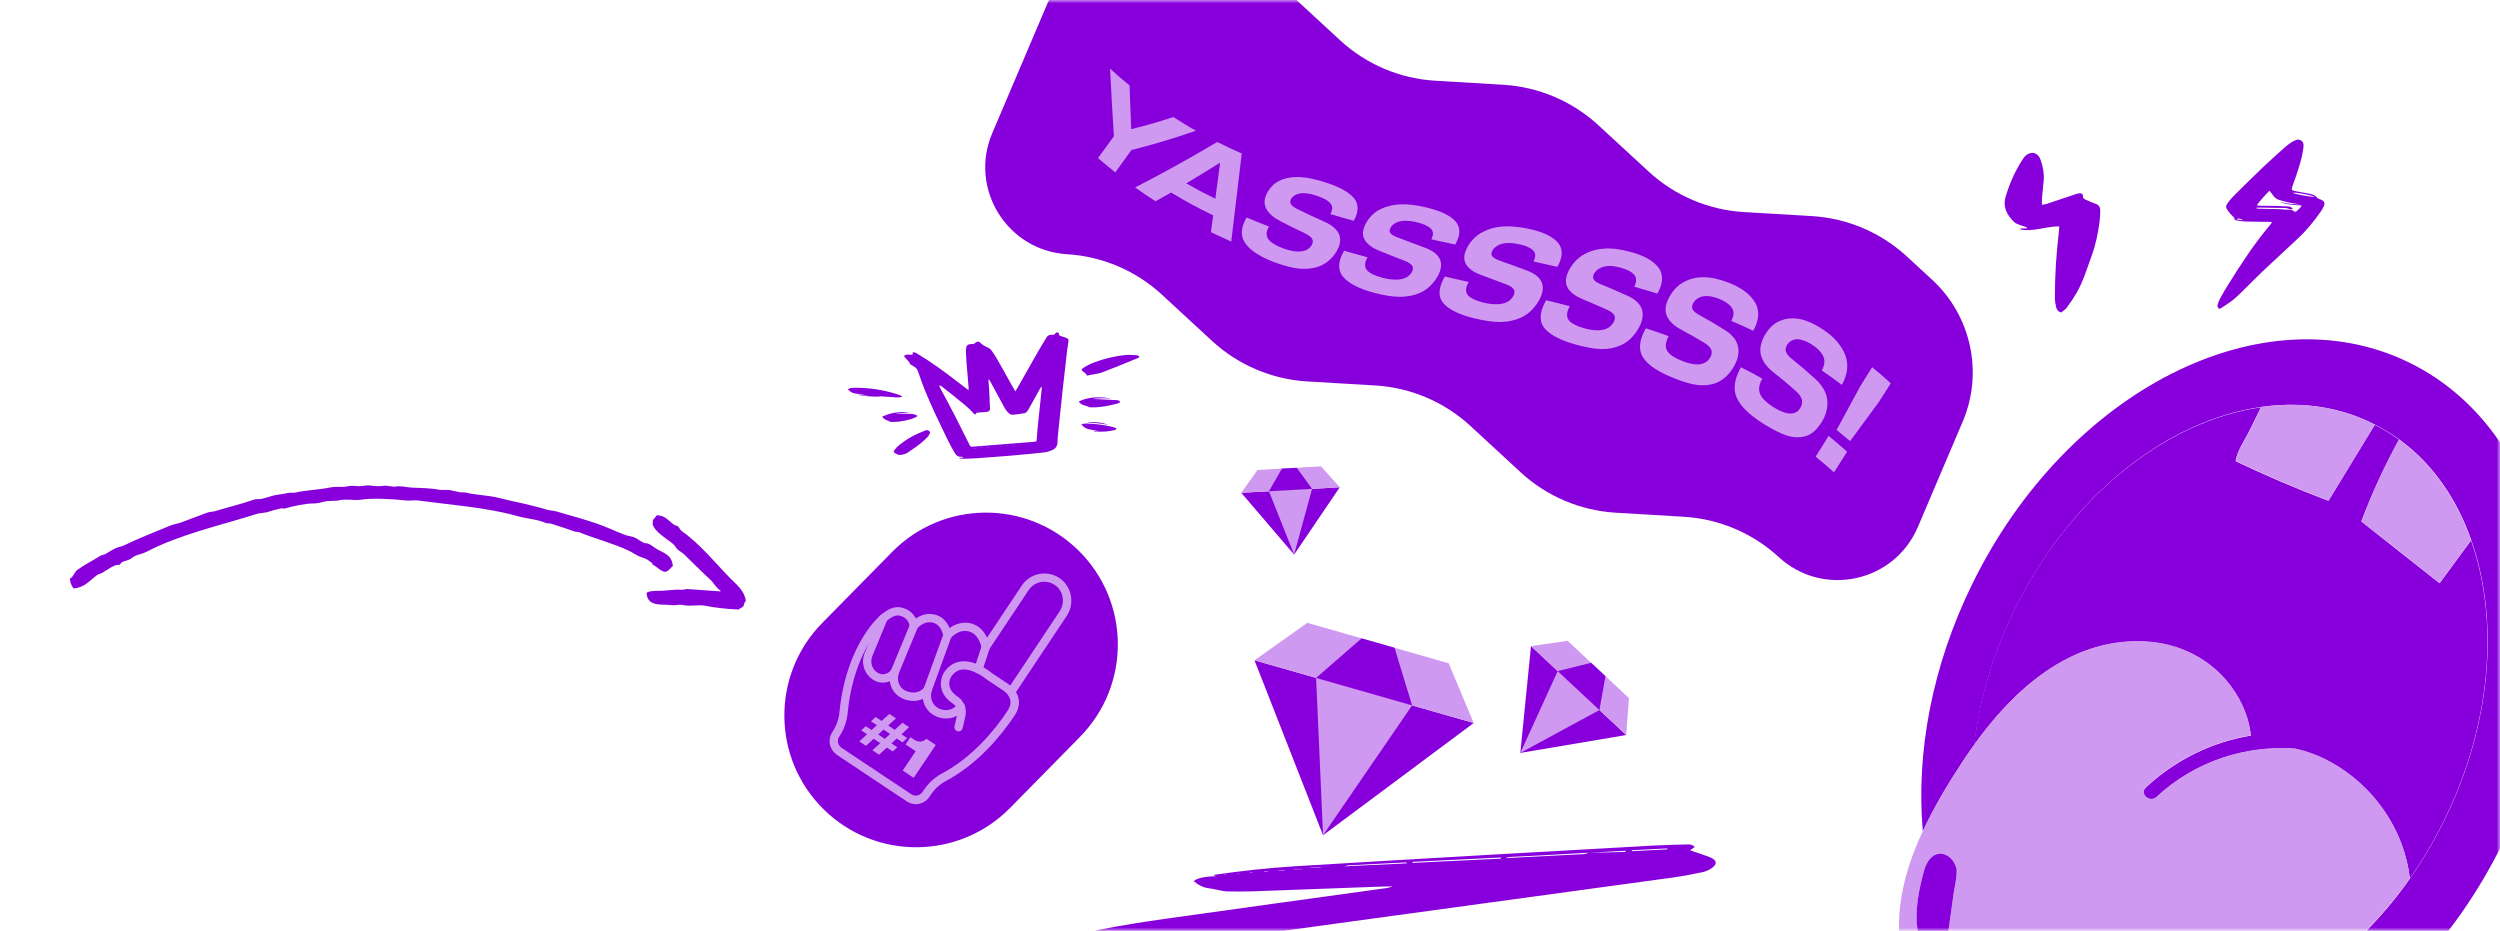
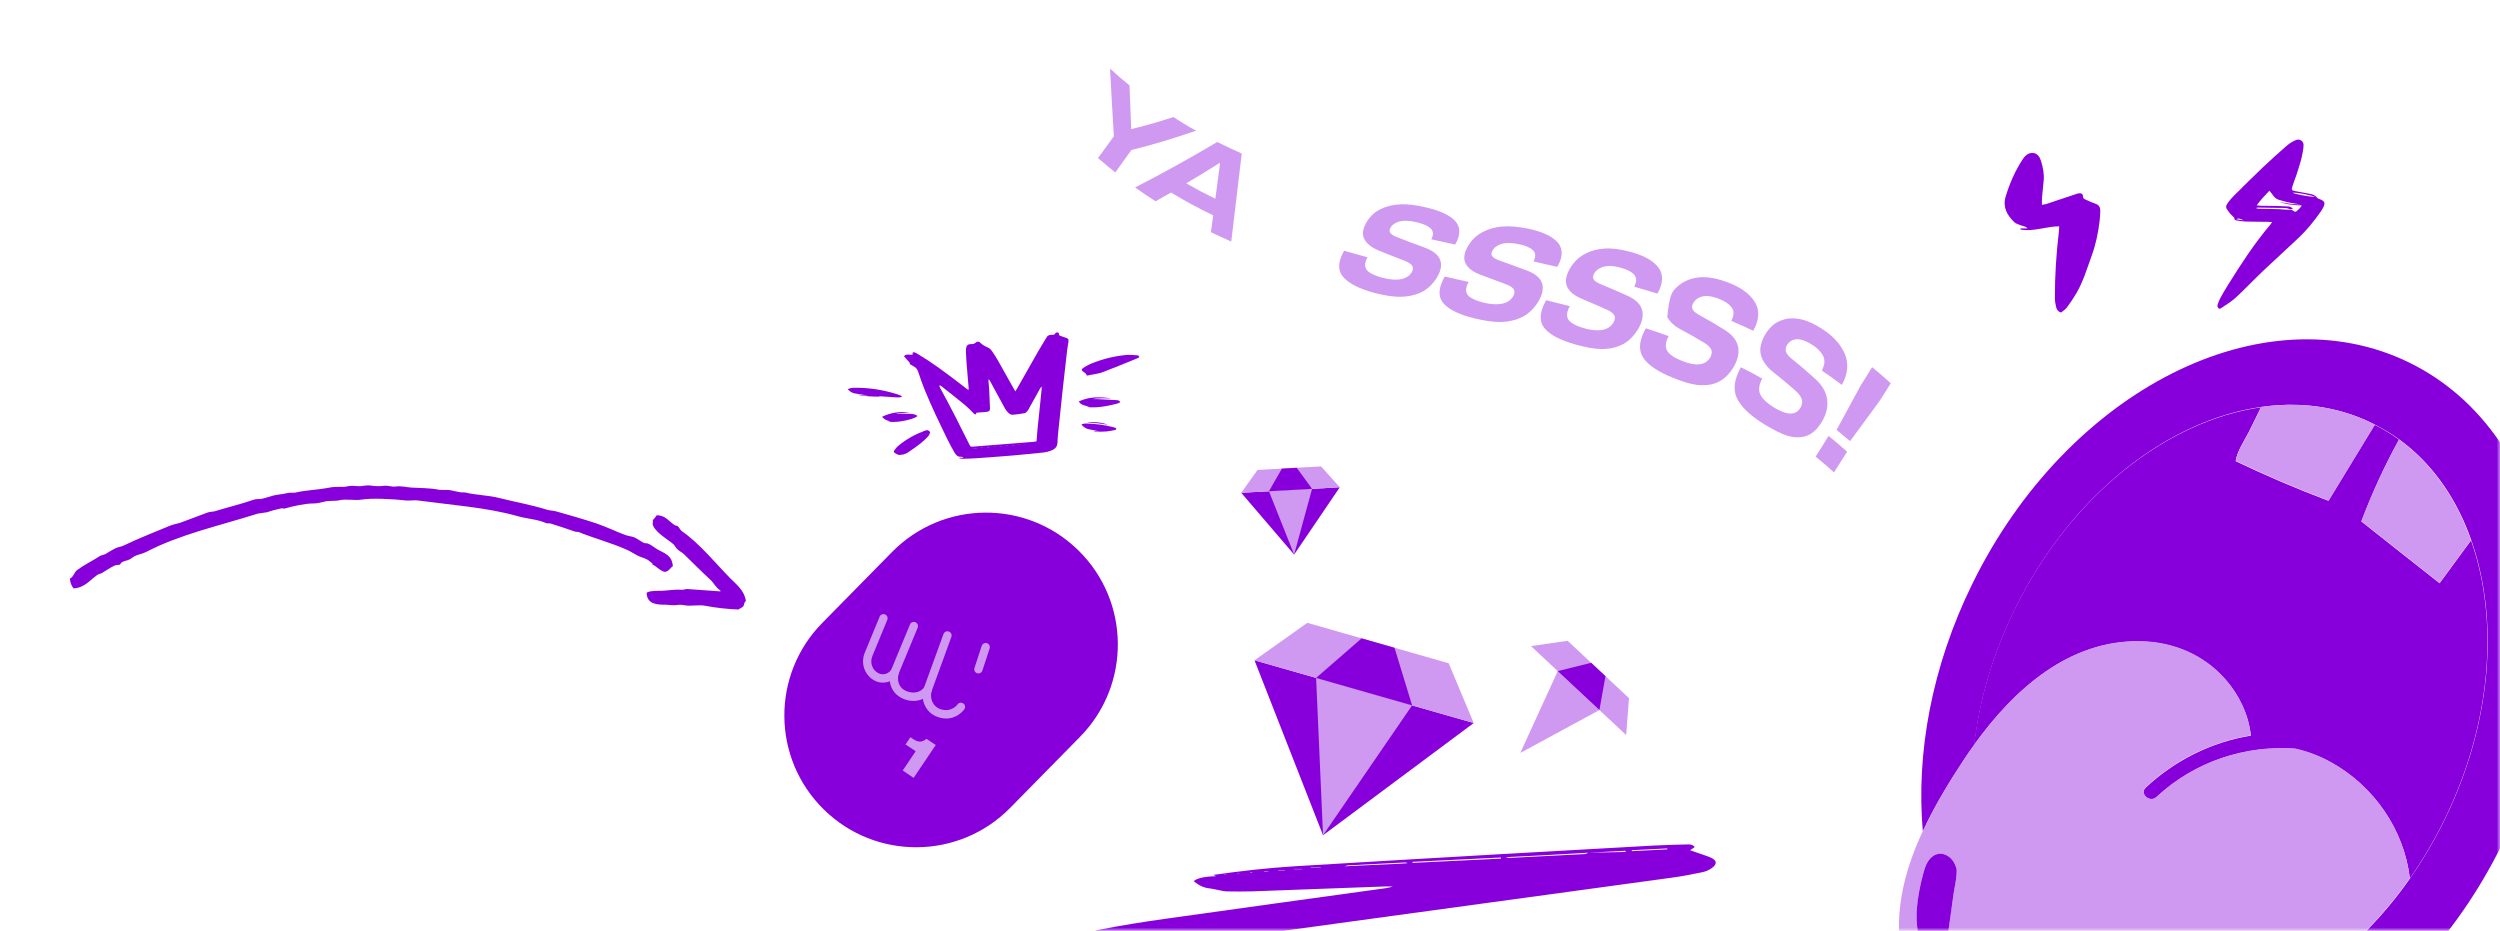
<svg xmlns="http://www.w3.org/2000/svg" width="376" height="140" viewBox="0 0 376 140" fill="none">
  <mask id="mask0_407_395" style="mask-type:alpha" maskUnits="userSpaceOnUse" x="0" y="0" width="376" height="140">
    <rect width="376" height="140" fill="#D9D9D9" />
  </mask>
  <g mask="url(#mask0_407_395)">
    <path d="M135.162 68.428C134.937 68.349 134.671 68.218 134.456 68.015C134.415 67.976 134.438 67.818 134.486 67.756C134.674 67.514 134.858 67.259 135.092 67.062C136.28 66.063 137.629 65.322 139.095 64.78C139.297 64.705 139.493 64.641 139.699 64.787C139.837 64.885 139.927 64.998 139.855 65.155C139.77 65.341 139.683 65.54 139.543 65.684C139.197 66.037 138.843 66.387 138.453 66.691C137.846 67.161 137.217 67.607 136.577 68.033C136.143 68.322 135.715 68.418 135.162 68.428Z" fill="#8700DC" />
    <path d="M127.5 58.548C127.823 58.362 128.135 58.327 128.437 58.322C130.666 58.287 132.838 58.63 134.957 59.299C135.147 59.359 135.332 59.437 135.517 59.513C135.559 59.53 135.592 59.569 135.665 59.627C135.567 59.679 135.5 59.742 135.429 59.748C135.217 59.766 135.003 59.776 134.791 59.764C134.027 59.718 133.263 59.66 132.499 59.611C132.365 59.602 132.23 59.61 132.093 59.638C132.21 59.647 132.328 59.657 132.445 59.666C131.259 59.638 130.07 59.647 128.907 59.358C129.427 59.407 129.948 59.456 130.468 59.505C130.468 59.496 130.469 59.488 130.47 59.48C129.822 59.373 129.175 59.262 128.527 59.161C128.12 59.097 127.827 58.861 127.5 58.548Z" fill="#8700DC" />
    <path d="M137.999 62.568C137.833 62.675 137.741 62.752 137.634 62.801C137.465 62.88 137.29 62.952 137.112 63.007C135.941 63.365 134.745 63.542 133.511 63.421C133.575 63.413 133.64 63.403 133.705 63.396C133.766 63.389 133.827 63.384 133.898 63.356C133.415 63.274 132.99 63.104 132.665 62.676C133.968 62.054 135.319 61.855 136.821 62.051C136.116 62.093 135.495 62.13 134.873 62.167C134.874 62.187 134.874 62.208 134.875 62.227C135.526 62.227 136.178 62.217 136.829 62.232C137.089 62.238 137.352 62.286 137.607 62.344C137.724 62.371 137.827 62.466 137.999 62.568Z" fill="#8700DC" />
    <path d="M171.346 53.663C171.243 53.856 171.048 53.893 170.879 53.961C169.838 54.387 168.798 54.81 167.755 55.229C167.188 55.457 166.609 55.661 166.045 55.899C165.24 56.239 164.368 56.292 163.529 56.482C163.507 56.487 163.481 56.474 163.446 56.466C163.361 56.055 162.873 55.995 162.683 55.646C162.721 55.458 162.884 55.352 163.038 55.26C163.369 55.063 163.702 54.859 164.057 54.712C165.765 54.008 167.546 53.562 169.39 53.387C169.921 53.336 170.465 53.411 171.002 53.435C171.157 53.443 171.296 53.495 171.346 53.663Z" fill="#8700DC" />
    <path d="M167.126 59.917C166.179 59.939 165.228 59.843 164.279 60.024C164.507 60.024 164.735 60.015 164.962 60.025C165.951 60.072 166.942 60.118 167.93 60.18C168.131 60.193 168.357 60.213 168.498 60.478C168.35 60.553 168.22 60.652 168.074 60.688C167.478 60.835 166.883 60.998 166.279 61.091C165.337 61.236 164.389 61.348 163.424 61.208C163.527 61.188 163.631 61.169 163.802 61.136C163.177 61.019 162.594 60.944 162.245 60.377C163.82 59.637 165.461 59.663 167.126 59.917Z" fill="#8700DC" />
    <path d="M164.474 64.824C164.723 64.836 164.973 64.848 165.308 64.863C164.722 64.748 164.224 64.649 163.726 64.552C163.286 64.465 162.97 64.198 162.643 63.868C162.737 63.818 162.803 63.762 162.877 63.75C163.062 63.72 163.251 63.69 163.437 63.696C164.759 63.743 166.064 63.899 167.349 64.219C167.495 64.255 167.636 64.308 167.777 64.359C167.821 64.376 167.857 64.41 167.905 64.44C167.877 64.637 167.718 64.674 167.579 64.699C167.16 64.778 166.741 64.868 166.318 64.899C165.791 64.937 165.262 64.923 164.735 64.92C164.649 64.919 164.564 64.856 164.478 64.822L164.474 64.824Z" fill="#8700DC" />
    <path d="M166.634 63.885C165.611 63.713 164.587 63.549 163.486 63.615C164.186 63.364 165.796 63.509 166.634 63.885Z" fill="#8700DC" />
    <path d="M154.007 66.801C154.007 66.802 154.007 66.804 154.007 66.806C154.064 66.806 154.122 66.806 154.179 66.806C154.179 66.804 154.179 66.803 154.179 66.801C154.122 66.801 154.064 66.801 154.007 66.801ZM149.543 67.161C149.546 67.168 149.549 67.173 149.552 67.179C149.619 67.179 149.686 67.179 149.754 67.179C149.754 67.173 149.754 67.168 149.754 67.161C149.683 67.161 149.613 67.161 149.543 67.161ZM153.151 66.868C153.155 66.874 153.159 66.88 153.164 66.886C153.242 66.886 153.32 66.886 153.398 66.886C153.398 66.88 153.398 66.874 153.398 66.868C153.316 66.868 153.233 66.868 153.151 66.868ZM152.522 66.962C152.522 66.955 152.522 66.948 152.522 66.941C152.423 66.941 152.322 66.941 152.223 66.941C152.223 66.948 152.223 66.955 152.223 66.962C152.322 66.962 152.423 66.962 152.522 66.962ZM150.637 67.108C150.637 67.103 150.637 67.098 150.637 67.093C150.541 67.093 150.446 67.093 150.351 67.093C150.351 67.098 150.351 67.103 150.351 67.108C150.446 67.108 150.541 67.108 150.637 67.108ZM151.605 67.034C151.605 67.027 151.605 67.022 151.604 67.016C151.485 67.016 151.366 67.016 151.247 67.016C151.247 67.022 151.247 67.027 151.247 67.034C151.366 67.034 151.485 67.034 151.605 67.034ZM147.855 67.33C147.855 67.323 147.855 67.316 147.855 67.309C147.727 67.309 147.599 67.309 147.471 67.309C147.471 67.316 147.471 67.323 147.471 67.33C147.599 67.33 147.727 67.33 147.855 67.33ZM148.467 67.235C148.473 67.247 148.478 67.259 148.484 67.27C148.599 67.265 148.713 67.26 148.827 67.255C148.827 67.248 148.827 67.241 148.826 67.235C148.706 67.235 148.587 67.235 148.467 67.235ZM146.374 67.377C146.374 67.385 146.374 67.393 146.374 67.4C146.559 67.4 146.744 67.4 146.929 67.4C146.929 67.393 146.929 67.385 146.928 67.377C146.744 67.377 146.559 67.377 146.374 67.377ZM146.863 62.272C146.805 62.294 146.782 62.309 146.758 62.311C146.513 62.33 146.421 62.162 146.273 62.004C145.851 61.556 145.396 61.132 144.918 60.741C143.824 59.846 142.707 58.975 141.601 58.094C141.516 58.027 141.437 57.941 141.258 58.013C141.309 58.135 141.346 58.258 141.407 58.367C142.937 61.145 144.367 63.97 145.771 66.808C145.964 67.199 145.966 67.205 146.394 67.171C149.423 66.933 152.451 66.692 155.48 66.45C155.612 66.439 155.743 66.406 155.886 66.381C155.903 66.217 155.921 66.086 155.932 65.954C155.965 65.517 155.986 65.079 156.031 64.643C156.232 62.681 156.441 60.718 156.644 58.756C156.663 58.571 156.665 58.384 156.675 58.197C156.649 58.192 156.623 58.186 156.597 58.18C156.539 58.268 156.475 58.353 156.423 58.445C155.891 59.401 155.362 60.359 154.83 61.314C154.729 61.497 154.636 61.689 154.502 61.847C154.396 61.973 154.246 62.115 154.095 62.144C153.522 62.247 152.943 62.325 152.363 62.378C151.909 62.421 151.65 62.084 151.395 61.797C151.226 61.607 151.111 61.367 150.988 61.142C150.3 59.883 149.617 58.62 148.931 57.36C148.876 57.259 148.807 57.165 148.745 57.068C148.72 57.075 148.695 57.082 148.671 57.089C148.671 57.192 148.664 57.295 148.673 57.397C148.701 57.738 148.747 58.078 148.765 58.419C148.815 59.406 148.862 60.394 148.895 61.382C148.907 61.739 148.794 61.881 148.435 61.939C148.091 61.995 147.737 61.997 147.387 62.025C147.201 62.041 147.015 62.062 146.829 62.084C146.812 62.086 146.797 62.115 146.781 62.132C146.802 62.171 146.826 62.211 146.863 62.272ZM144.257 68.934C144.451 68.707 144.675 68.979 144.896 68.782C144.758 68.744 144.65 68.682 144.551 68.693C144.077 68.747 143.799 68.466 143.6 68.131C143.224 67.499 142.872 66.85 142.551 66.191C141.316 63.653 140.078 61.115 139.024 58.499C138.686 57.659 138.391 56.8 138.103 55.942C137.983 55.585 137.804 55.303 137.46 55.125C137.328 55.056 137.203 54.972 137.075 54.896C136.955 54.825 136.79 54.792 136.831 54.59C136.839 54.55 136.763 54.494 136.722 54.448C136.473 54.164 136.224 53.881 135.953 53.572C136.338 53.142 136.847 53.444 137.284 53.319C137.271 53.234 137.259 53.156 137.244 53.062C137.371 52.946 137.527 52.971 137.68 53.048C137.824 53.121 137.964 53.204 138.103 53.286C140.1 54.473 141.955 55.851 143.792 57.255C144.326 57.663 144.858 58.072 145.391 58.479C145.459 58.531 145.533 58.577 145.657 58.662C145.669 58.536 145.691 58.45 145.685 58.367C145.579 57.092 145.466 55.817 145.364 54.543C145.321 53.996 145.296 53.449 145.27 52.901C145.263 52.756 145.275 52.609 145.29 52.463C145.348 51.939 145.542 51.766 146.089 51.743C146.177 51.74 146.27 51.76 146.352 51.738C146.456 51.71 146.574 51.671 146.646 51.6C146.877 51.373 147.186 51.295 147.411 51.526C147.785 51.911 148.246 52.123 148.718 52.348C148.919 52.443 149.085 52.647 149.215 52.836C149.522 53.281 149.817 53.737 150.084 54.206C150.879 55.606 151.659 57.014 152.446 58.418C152.517 58.545 152.593 58.669 152.702 58.854C152.82 58.671 152.916 58.537 152.996 58.395C154.019 56.59 155.033 54.781 156.063 52.981C156.496 52.224 156.967 51.489 157.407 50.736C157.58 50.441 157.838 50.347 158.158 50.358C158.397 50.366 158.596 50.375 158.743 50.109C158.828 49.957 159.075 49.976 159.283 50.093C159.169 50.331 159.312 50.455 159.529 50.532C159.788 50.625 160.051 50.706 160.311 50.799C160.669 50.927 160.733 50.996 160.696 51.367C160.651 51.803 160.55 52.234 160.499 52.67C160.268 54.66 160.04 56.65 159.823 58.641C159.597 60.718 159.383 62.796 159.17 64.874C159.114 65.421 159.057 65.969 159.048 66.517C159.039 67.122 158.743 67.491 158.192 67.722C157.772 67.899 157.338 68.015 156.887 68.06C155.313 68.218 153.74 68.382 152.164 68.517C150.375 68.669 148.583 68.799 146.792 68.924C146.129 68.971 145.462 68.985 144.797 69C144.617 69.004 144.437 68.957 144.257 68.934Z" fill="#8700DC" />
    <path d="M123.889 121.736C116.084 114.059 115.981 101.506 123.658 93.701L134.159 83.026C141.843 75.215 154.396 75.112 162.201 82.789C170.006 90.467 170.109 103.02 162.431 110.825L151.931 121.5C144.247 129.311 131.694 129.414 123.889 121.736Z" fill="#8700DC" />
-     <path d="M134.871 111.07L134.079 111.8L134.965 112.395L134.26 113.022L133.386 112.439L132.21 113.508L131.209 112.838L132.385 111.769L131.404 111.105L130.233 112.18L129.232 111.51L130.403 110.435L129.523 109.846L130.228 109.219L131.089 109.802L131.881 109.072L130.995 108.477L131.7 107.837L132.586 108.432L133.757 107.37L134.758 108.041L133.587 109.103L134.569 109.767L135.733 108.698L136.734 109.368L135.576 110.431L136.437 111.013L135.732 111.653L134.871 111.07ZM133.864 110.394L132.882 109.73L132.089 110.459L133.071 111.123L133.864 110.394Z" fill="#CF99F1" />
    <path d="M137.412 116.99L135.767 115.888L137.715 112.987L136.191 111.966L136.924 110.876L137.326 111.145C137.74 111.427 138.116 111.557 138.426 111.536C138.743 111.508 139.04 111.372 139.342 111.116L140.738 112.049L137.412 116.99Z" fill="#CF99F1" />
-     <path d="M125.499 113.208C125.154 112.868 124.916 112.433 124.817 111.945C124.691 111.306 124.819 110.652 125.182 110.104L125.194 110.091C125.789 109.192 126.161 108.149 126.26 107.064C126.493 104.488 127.327 99.51 130.208 95.175C130.502 94.71 132.994 90.923 135.413 91.341C136.671 91.559 137.387 92.301 137.754 93.027C138.384 92.578 139.357 92.139 140.571 92.427C141.492 92.641 142.226 93.25 142.69 94.185C142.735 94.28 142.774 94.368 142.813 94.457C143.752 93.796 145.174 93.27 146.683 94C147.593 94.443 148.139 95.218 148.455 95.906L153.679 88.065C154.299 87.14 155.238 86.518 156.327 86.319C157.422 86.113 158.515 86.358 159.427 87.003C161.213 88.269 161.665 90.802 160.424 92.651L152.808 104.088C152.969 104.359 153.105 104.669 153.184 105.023C153.375 105.878 153.173 106.748 152.59 107.621C150.548 110.682 147.102 114.876 142.279 117.451C141.364 117.934 140.564 118.67 139.969 119.569L139.782 119.85C139.418 120.398 138.87 120.764 138.224 120.896C137.578 121.028 136.931 120.894 136.382 120.531L125.857 113.522C125.729 113.409 125.608 113.315 125.499 113.208ZM136.277 93.096C136.041 92.864 135.69 92.657 135.195 92.573C134.567 92.47 133.677 92.978 132.696 94.013C131.867 94.895 131.266 95.838 131.259 95.845L131.247 95.858C128.51 99.97 127.718 104.713 127.497 107.174C127.381 108.469 126.941 109.709 126.227 110.78L126.215 110.793C126.039 111.06 125.979 111.378 126.038 111.688C126.098 111.998 126.284 112.269 126.545 112.451L137.071 119.46C137.339 119.635 137.656 119.696 137.966 119.636C138.277 119.577 138.548 119.39 138.729 119.129L138.917 118.848C139.631 117.777 140.588 116.907 141.68 116.321C146.27 113.881 149.578 109.853 151.532 106.907C151.914 106.327 152.055 105.787 151.95 105.281C151.765 104.42 150.93 103.888 150.924 103.881L150.911 103.869L148.335 102.153L148.31 102.128C148.29 102.109 146.343 100.483 144.646 100.712C143.994 100.8 143.47 101.166 143.038 101.81C142.925 101.988 142.107 103.485 144.013 104.756C144.976 105.401 145.455 106.589 145.192 107.727L144.782 109.512C144.702 109.848 144.368 110.06 144.031 109.981C143.694 109.901 143.482 109.567 143.562 109.23L143.96 107.458C144.1 106.829 143.841 106.172 143.306 105.808C143.006 105.614 142.751 105.401 142.54 105.193C140.628 103.313 141.949 101.165 141.967 101.146L141.974 101.14C142.613 100.184 143.451 99.625 144.465 99.49C146.612 99.187 148.788 100.913 149.082 101.164L151.594 102.843C151.638 102.874 151.772 102.955 151.944 103.1L159.372 91.943C160.23 90.649 159.931 88.882 158.693 88.017C158.062 87.572 157.3 87.401 156.546 87.54C155.793 87.68 155.144 88.11 154.711 88.754L147.841 99.063L147.618 97.422C147.618 97.41 147.363 95.725 146.122 95.12C144.435 94.304 143.015 95.913 142.959 95.983L142.042 97.043L141.865 95.65C141.858 95.58 141.623 93.953 140.283 93.64C138.911 93.322 137.975 94.49 137.938 94.541L136.94 95.811L136.819 94.195C136.799 94.113 136.738 93.549 136.277 93.096Z" fill="#CF99F1" />
    <path d="M146.716 101.114C146.55 100.95 146.484 100.71 146.559 100.468L147.647 97.137C147.759 96.806 148.112 96.626 148.436 96.731C148.767 96.842 148.947 97.196 148.842 97.52L147.754 100.851C147.642 101.182 147.289 101.363 146.965 101.257C146.863 101.233 146.786 101.183 146.716 101.114Z" fill="#CF99F1" />
    <path d="M139.778 107.067C139.458 106.753 139.201 106.362 139.014 105.913C138.69 105.117 138.677 104.21 138.987 103.371L141.901 95.358C142.019 95.034 142.379 94.859 142.709 94.984C143.034 95.101 143.208 95.461 143.084 95.792L140.17 103.805C139.971 104.352 139.976 104.935 140.183 105.441C140.468 106.136 140.972 106.556 141.728 106.734C143.176 107.077 143.973 105.999 144.004 105.955C144.198 105.668 144.591 105.601 144.878 105.795C145.165 105.989 145.231 106.382 145.037 106.669C144.987 106.745 143.746 108.506 141.44 107.96C140.767 107.801 140.213 107.495 139.778 107.067Z" fill="#CF99F1" />
    <path d="M134.766 104.388C134.472 104.099 134.241 103.759 134.073 103.367C133.711 102.52 133.709 101.525 134.076 100.641L136.861 93.922C136.991 93.598 137.364 93.449 137.683 93.586C138.001 93.723 138.156 94.089 138.019 94.407L135.234 101.126C134.997 101.698 134.99 102.345 135.223 102.876C135.475 103.463 135.928 103.846 136.614 104.044C138.165 104.487 138.918 103.505 138.993 103.39C139.187 103.103 139.573 103.03 139.86 103.224C140.147 103.419 140.227 103.811 140.032 104.098C139.982 104.174 138.735 105.966 136.263 105.257C135.672 105.066 135.162 104.778 134.766 104.388Z" fill="#CF99F1" />
    <path d="M130.769 101.802C129.855 100.903 129.52 99.48 130.042 98.22L132.293 92.749C132.423 92.424 132.796 92.275 133.108 92.406C133.432 92.536 133.581 92.909 133.451 93.221L131.194 98.698C130.784 99.704 131.237 100.867 132.204 101.29C132.243 101.302 132.274 101.321 132.313 101.333C132.433 101.377 133.362 101.673 134.064 100.717C134.264 100.436 134.663 100.376 134.944 100.576C135.225 100.777 135.285 101.176 135.084 101.456C134.044 102.885 132.521 102.771 131.859 102.51C131.802 102.491 131.751 102.466 131.7 102.442C131.344 102.28 131.031 102.06 130.769 101.802Z" fill="#CF99F1" />
    <path d="M362.39 54.553C340.397 43.755 310.963 58.628 296.648 87.787C290.521 100.265 288.164 113.323 289.193 125.044C291.019 121.103 293.314 117.365 295.578 113.963C296.008 113.309 296.469 112.644 296.942 112.011C297.718 105.312 299.729 98.353 303.054 91.581C311.458 74.464 325.989 63.194 340.1 61.203C340.945 61.078 341.791 61.007 342.637 60.935C346.985 60.665 351.242 61.296 355.236 62.959C355.78 63.172 356.303 63.429 356.825 63.685C356.956 63.749 357.065 63.803 357.195 63.867C358.469 64.519 359.701 65.259 360.857 66.097C361.456 66.526 362.013 66.989 362.57 67.451C366.085 70.474 368.825 74.36 370.767 78.881C371.087 79.66 371.408 80.439 371.685 81.25C375.883 93.176 374.823 108.709 367.66 123.299C366.121 126.435 364.384 129.366 362.484 132.082C362.215 132.463 361.957 132.823 361.689 133.205C357.521 138.888 352.629 143.567 347.382 147.045C346.745 147.461 346.118 147.857 345.503 148.23C335.77 154.073 325.053 155.757 315.783 152.071C314.789 152.609 313.795 153.148 312.789 153.655C310.26 154.899 307.501 155.95 304.662 156.448C306.495 157.889 308.457 159.122 310.591 160.17C332.583 170.967 362.017 156.095 376.333 126.936C390.649 97.776 384.382 65.35 362.39 54.553Z" fill="#8700DC" />
    <path d="M330.226 145.054C324.974 146.394 320.44 149.411 315.75 152.027C325.009 155.735 335.737 154.03 345.47 148.187C341.225 144.833 335.543 143.692 330.226 145.054Z" fill="#8700DC" />
    <path d="M321.945 96.477C326.838 96.582 331.441 98.491 334.701 102.199C336.779 104.571 338.189 107.533 338.527 110.645C332.599 111.599 327.108 114.363 322.722 118.452C321.72 119.393 323.314 120.824 324.338 119.894C330.082 114.525 337.712 112.083 345.202 112.625C347.049 113.045 348.833 113.705 350.533 114.647C356.981 118.191 361.585 124.776 362.441 132.115C364.341 129.399 366.077 126.468 367.617 123.332C374.78 108.742 375.861 93.219 371.642 81.283C370.073 83.432 368.483 85.57 366.915 87.719C362.998 84.634 359.059 81.538 355.153 78.431C356.739 74.21 358.629 70.084 360.814 66.13C359.658 65.292 358.459 64.541 357.152 63.9L350.194 75.321C345.451 73.533 340.804 71.549 336.232 69.358C336.481 67.805 337.608 66.169 338.239 64.939C338.838 63.719 339.448 62.478 340.046 61.258C325.957 63.26 311.404 74.519 303 91.636C299.686 98.386 297.675 105.345 296.888 112.066C302.838 103.745 311.203 96.23 321.945 96.477Z" fill="#8700DC" />
    <path d="M312.757 153.612C313.762 153.105 314.745 152.588 315.75 152.028C320.44 149.411 324.974 146.395 330.226 145.054C335.543 143.692 341.225 144.833 345.459 148.209C346.107 147.824 346.734 147.429 347.338 147.023C352.586 143.546 357.477 138.867 361.645 133.184C361.903 132.824 362.172 132.442 362.44 132.06C361.584 124.722 357.002 118.148 350.532 114.593C348.833 113.651 347.027 112.98 345.202 112.571C337.712 112.029 330.103 114.482 324.338 119.84C323.336 120.78 321.709 119.36 322.722 118.398C327.108 114.308 332.62 111.556 338.526 110.591C338.211 107.49 336.801 104.527 334.701 102.145C331.441 98.437 326.849 96.507 321.944 96.423C311.192 96.198 302.849 103.723 296.931 111.979C296.469 112.644 296.018 113.288 295.567 113.931C293.303 117.333 291.008 121.071 289.182 125.011C286.244 131.325 284.558 138.173 286.321 144.984C287.66 150.182 291.218 154.55 296.458 156.096C299.154 156.879 301.91 156.881 304.608 156.395C307.446 155.896 310.195 154.867 312.757 153.612ZM288.813 141.614C287.781 138.323 288.363 134.825 289.218 131.542C289.482 130.51 289.831 129.357 290.76 128.732C291.753 128.085 292.917 128.467 293.606 129.319C293.957 129.761 294.177 130.248 294.279 130.757C294.331 132.026 293.961 133.385 293.796 134.547C293.528 136.523 293.261 138.5 292.971 140.466C292.754 141.899 291.874 143.305 290.222 142.818C289.547 142.596 289.089 142.154 288.813 141.614ZM290.789 147.827L290.768 147.816C290.757 147.784 290.735 147.773 290.724 147.74C290.68 147.719 290.658 147.708 290.615 147.687C289.938 147.084 289.823 146.217 290.045 145.38C290.807 144.214 292.698 144.764 293.195 145.954C293.803 147.468 292.098 148.794 290.789 147.827Z" fill="#CF99F1" />
    <path d="M336.275 69.325C340.847 71.516 345.494 73.5 350.237 75.288L357.195 63.867C357.065 63.803 356.956 63.749 356.825 63.685C356.303 63.428 355.769 63.194 355.236 62.959C351.232 61.317 346.985 60.665 342.637 60.935C341.802 60.985 340.946 61.078 340.1 61.203C339.502 62.423 338.892 63.664 338.293 64.883C337.652 66.136 336.502 67.761 336.275 69.325Z" fill="#CF99F1" />
    <path d="M355.141 78.398C359.058 81.484 362.997 84.579 366.904 87.686C368.472 85.538 370.062 83.4 371.63 81.251C371.353 80.439 371.033 79.66 370.713 78.881C368.771 74.361 366.031 70.475 362.515 67.452C361.969 66.968 361.402 66.527 360.802 66.097C358.64 70.062 356.738 74.156 355.141 78.398Z" fill="#CF99F1" />
    <path d="M292.971 140.466C293.261 138.5 293.528 136.523 293.796 134.547C293.961 133.385 294.331 132.026 294.279 130.757C294.156 130.237 293.957 129.761 293.607 129.319C292.895 128.456 291.732 128.074 290.76 128.732C289.831 129.357 289.482 130.51 289.218 131.542C288.363 134.825 287.77 138.345 288.813 141.614C289.11 142.165 289.547 142.595 290.232 142.797C291.907 143.294 292.775 141.91 292.971 140.466Z" fill="#8700DC" />
-     <path d="M286.79 38.565C282.875 34.968 277.856 32.832 272.55 32.505L262.231 31.891C256.925 31.564 251.906 29.429 247.991 25.831L240.371 18.812C236.456 15.215 231.437 13.079 226.13 12.752L215.812 12.138C210.505 11.811 205.487 9.675 201.572 6.078L193.975 -0.931C190.06 -4.528 185.041 -6.664 179.735 -6.991L170.414 -7.55C164.885 -7.886 159.757 -4.701 157.578 0.42L149.239 20.016C145.689 28.359 151.449 37.683 160.489 38.235C165.771 38.552 170.838 40.708 174.729 44.295L182.326 51.305C186.217 54.891 191.284 57.048 196.566 57.364L206.884 57.978C212.191 58.305 217.21 60.441 221.125 64.038L228.721 71.048C232.636 74.645 237.655 76.781 242.962 77.108L253.28 77.722C258.586 78.049 263.605 80.184 267.52 83.781C274.186 89.912 284.899 87.599 288.449 79.255L295.192 63.41C298.323 56.053 296.481 47.517 290.619 42.097L286.79 38.565Z" fill="#8700DC" />
    <path d="M179.883 19.653C176.688 20.764 173.427 21.761 170.165 22.56C169.195 23.908 168.71 24.581 167.739 25.929C166.682 25.082 166.177 24.668 165.14 23.772C166.09 22.473 166.565 21.823 167.525 20.5C167.319 17.118 167.124 13.712 166.952 10.316C168.092 11.369 168.696 11.882 169.877 12.839C169.979 15.466 170.037 16.797 170.138 19.425C172.615 18.803 173.903 18.443 176.472 17.605C177.81 18.458 178.48 18.885 179.883 19.653Z" fill="#CF99F1" />
    <path d="M182.461 32.392C179.88 31.124 178.611 30.442 176.123 28.957C175.185 29.495 174.733 29.757 173.805 30.271C172.552 29.482 171.941 29.052 170.719 28.191C174.927 26.034 179.011 23.768 183.075 21.351C184.547 22.091 185.281 22.432 186.76 23.09C186.244 27.499 185.719 31.933 185.18 36.333C183.942 35.777 183.351 35.498 182.123 34.918C182.262 33.926 182.336 33.418 182.461 32.392ZM182.788 29.891C183.068 27.766 183.213 26.692 183.493 24.568C183.469 24.558 183.445 24.547 183.397 24.527C181.381 25.799 180.388 26.399 178.413 27.575C180.146 28.567 181.028 29.028 182.788 29.891Z" fill="#CF99F1" />
-     <path d="M200.221 31.913C200.466 31.337 200.39 30.85 199.967 30.443C199.545 30.036 198.883 29.726 197.94 29.409C196.664 29.008 195.7 28.939 195.005 29.24C194.56 29.419 194.273 29.695 194.129 30.031C194.007 30.32 194.035 30.587 194.224 30.81C194.413 31.032 194.718 31.247 195.164 31.466C196.766 32.233 197.562 32.628 199.209 33.357C201.302 34.305 202.001 35.596 201.284 37.279C201.049 37.832 200.673 38.382 200.167 38.905C199.661 39.428 199.041 39.817 198.332 40.084C197.531 40.367 196.602 40.483 195.581 40.418C194.559 40.352 193.253 40.023 191.709 39.452C189.723 38.72 188.336 37.846 187.505 36.868C186.673 35.889 186.558 34.761 187.11 33.462C187.213 33.222 187.349 32.968 187.486 32.713C188.807 33.276 189.489 33.538 190.854 34.062C190.759 34.22 190.718 34.316 190.677 34.412C190.39 35.085 190.46 35.655 190.862 36.11C191.264 36.565 191.968 36.978 192.973 37.349C194.3 37.828 195.384 37.949 196.165 37.713C196.487 37.623 196.747 37.478 196.945 37.278C197.133 37.103 197.273 36.907 197.345 36.739C197.509 36.354 197.467 36.052 197.264 35.795C197.061 35.539 196.684 35.293 196.19 35.054C194.708 34.338 193.973 33.998 192.536 33.244C191.558 32.742 190.878 32.141 190.499 31.497C190.107 30.819 190.099 30.105 190.437 29.312C190.641 28.831 190.952 28.367 191.359 27.944C191.766 27.521 192.262 27.221 192.869 26.996C193.612 26.716 194.492 26.579 195.49 26.635C196.498 26.666 197.718 26.93 199.173 27.378C201.08 27.962 202.455 28.662 203.348 29.496C204.241 30.33 204.411 31.397 203.89 32.623C203.808 32.815 203.702 32.997 203.586 33.203C202.193 32.81 201.48 32.62 200.098 32.202C200.159 32.058 200.18 32.01 200.221 31.913Z" fill="#CF99F1" />
    <path d="M215.368 35.775C215.624 35.174 215.548 34.687 215.115 34.304C214.682 33.921 214 33.659 213.026 33.415C211.709 33.11 210.705 33.137 209.989 33.486C209.523 33.714 209.226 34.013 209.072 34.374C208.939 34.687 208.977 34.93 209.177 35.128C209.376 35.327 209.692 35.518 210.158 35.688C211.812 36.335 212.649 36.634 214.336 37.267C216.49 38.07 217.189 39.361 216.452 41.093C216.207 41.669 215.821 42.244 215.294 42.815C214.767 43.386 214.127 43.823 213.408 44.114C212.586 44.445 211.627 44.633 210.575 44.64C209.522 44.647 208.165 44.438 206.56 44.011C204.502 43.447 203.054 42.718 202.182 41.835C201.309 40.953 201.183 39.849 201.767 38.478C201.879 38.214 202.016 37.959 202.152 37.705C203.569 38.109 204.248 38.313 205.674 38.693C205.579 38.851 205.528 38.971 205.497 39.043C205.19 39.764 205.27 40.31 205.682 40.741C206.105 41.148 206.839 41.489 207.885 41.763C209.264 42.123 210.388 42.147 211.189 41.863C211.532 41.725 211.792 41.58 211.99 41.38C212.189 41.181 212.329 40.985 212.4 40.816C212.564 40.432 212.533 40.106 212.32 39.873C212.107 39.641 211.729 39.395 211.214 39.204C209.681 38.609 208.926 38.316 207.427 37.706C206.408 37.301 205.698 36.772 205.309 36.152C204.897 35.522 204.888 34.808 205.246 33.967C205.461 33.462 205.782 32.974 206.21 32.503C206.637 32.031 207.164 31.659 207.791 31.386C208.575 31.01 209.486 30.802 210.535 30.737C211.584 30.672 212.856 30.815 214.351 31.168C216.319 31.608 217.736 32.211 218.639 33.021C219.542 33.831 219.723 34.873 219.17 36.172C219.088 36.364 218.972 36.57 218.856 36.777C217.433 36.455 216.699 36.313 215.276 35.992C215.283 35.909 215.327 35.871 215.368 35.775Z" fill="#CF99F1" />
    <path d="M230.741 39.108C231.007 38.483 230.94 37.972 230.508 37.589C230.075 37.206 229.403 36.92 228.408 36.724C227.081 36.443 226.067 36.494 225.331 36.891C224.855 37.143 224.557 37.442 224.394 37.827C224.261 38.14 224.289 38.407 224.488 38.605C224.687 38.804 225.003 38.995 225.469 39.165C227.143 39.764 227.98 40.063 229.668 40.696C231.822 41.499 232.5 42.839 231.722 44.666C231.467 45.267 231.07 45.865 230.533 46.46C229.997 47.055 229.346 47.517 228.617 47.831C227.785 48.187 226.815 48.399 225.753 48.43C224.69 48.461 223.333 48.252 221.707 47.873C219.629 47.357 218.161 46.676 217.278 45.817C216.395 44.959 216.28 43.831 216.883 42.412C216.996 42.148 217.143 41.869 217.289 41.591C218.737 41.923 219.436 42.079 220.883 42.41C220.788 42.569 220.726 42.713 220.696 42.785C220.378 43.53 220.448 44.099 220.871 44.506C221.293 44.913 222.037 45.23 223.083 45.505C224.472 45.84 225.607 45.84 226.418 45.533C226.761 45.394 227.031 45.225 227.24 45.002C227.438 44.802 227.589 44.582 227.66 44.414C227.834 44.005 227.803 43.679 227.6 43.423C227.397 43.166 227.009 42.944 226.495 42.754C224.951 42.182 224.197 41.889 222.677 41.328C221.648 40.947 220.927 40.441 220.538 39.821C220.126 39.191 220.128 38.454 220.496 37.588C220.721 37.059 221.052 36.547 221.49 36.052C221.928 35.557 222.465 35.16 223.112 34.84C223.907 34.439 224.849 34.158 225.907 34.07C226.966 33.981 228.259 34.076 229.774 34.38C231.753 34.796 233.17 35.399 234.063 36.234C234.956 37.068 235.116 38.158 234.543 39.505C234.461 39.697 234.345 39.903 234.218 40.134C232.795 39.812 232.072 39.646 230.649 39.325C230.645 39.266 230.665 39.218 230.741 39.108Z" fill="#CF99F1" />
    <path d="M245.905 42.863C246.181 42.214 246.125 41.679 245.713 41.248C245.301 40.817 244.639 40.507 243.675 40.239C242.379 39.886 241.364 39.937 240.628 40.334C240.152 40.585 239.845 40.909 239.681 41.293C239.538 41.63 239.566 41.898 239.755 42.12C239.944 42.342 240.259 42.533 240.716 42.728C242.359 43.398 243.165 43.77 244.812 44.499C246.905 45.447 247.531 46.906 246.723 48.805C246.457 49.431 246.051 50.053 245.514 50.648C244.967 51.267 244.327 51.705 243.607 51.995C242.775 52.351 241.826 52.515 240.784 52.497C239.742 52.48 238.405 52.223 236.81 51.772C234.763 51.184 233.315 50.455 232.453 49.548C231.59 48.642 231.495 47.465 232.119 45.999C232.232 45.734 232.389 45.432 232.536 45.154C233.949 45.499 234.662 45.689 236.099 46.045C235.993 46.227 235.942 46.347 235.901 46.444C235.574 47.213 235.623 47.83 236.035 48.261C236.447 48.692 237.171 49.057 238.207 49.356C239.575 49.739 240.689 49.788 241.501 49.48C241.844 49.342 242.114 49.173 242.323 48.949C242.531 48.725 242.671 48.529 242.753 48.337C242.937 47.904 242.916 47.554 242.713 47.298C242.51 47.041 242.143 46.771 241.639 46.557C240.136 45.889 239.392 45.572 237.903 44.938C236.894 44.509 236.184 43.98 235.805 43.336C235.427 42.692 235.415 41.92 235.804 41.007C236.039 40.454 236.381 39.917 236.829 39.398C237.277 38.879 237.824 38.459 238.471 38.138C239.276 37.713 240.207 37.457 241.256 37.392C242.315 37.303 243.587 37.446 245.062 37.847C247.009 38.335 248.375 39.058 249.227 39.989C250.079 40.919 250.198 42.106 249.605 43.5C249.513 43.717 249.397 43.923 249.27 44.153C247.888 43.735 247.185 43.521 245.793 43.127C245.844 43.007 245.864 42.959 245.905 42.863Z" fill="#CF99F1" />
-     <path d="M260.531 47.951C260.817 47.278 260.792 46.671 260.4 46.191C260.019 45.688 259.398 45.282 258.475 44.918C257.23 44.445 256.256 44.4 255.53 44.772C255.065 45 254.757 45.323 254.583 45.732C254.44 46.069 254.457 46.36 254.626 46.631C254.805 46.877 255.1 47.117 255.536 47.359C257.097 48.222 257.873 48.666 259.417 49.635C261.387 50.871 261.932 52.523 261.093 54.495C260.817 55.144 260.41 55.766 259.874 56.361C259.337 56.956 258.707 57.37 257.998 57.636C257.196 57.919 256.278 58.011 255.277 57.898C254.276 57.784 253 57.383 251.477 56.764C249.522 55.96 248.135 55.086 247.324 54.059C246.513 53.032 246.449 51.784 247.093 50.269C247.216 49.981 247.363 49.702 247.53 49.376C248.902 49.818 249.595 50.056 250.97 50.556C250.864 50.738 250.803 50.882 250.772 50.955C250.435 51.748 250.463 52.413 250.845 52.916C251.227 53.42 251.92 53.857 252.915 54.252C254.222 54.779 255.284 54.948 256.076 54.688C256.408 54.574 256.678 54.405 256.877 54.205C257.085 53.982 257.225 53.786 257.307 53.593C257.491 53.161 257.491 52.763 257.308 52.458C257.126 52.153 256.779 51.835 256.306 51.548C254.885 50.688 254.171 50.299 252.743 49.522C251.776 48.996 251.106 48.37 250.758 47.654C250.387 46.928 250.43 46.095 250.829 45.157C251.074 44.58 251.416 44.044 251.864 43.524C252.312 43.005 252.859 42.585 253.496 42.288C254.29 41.888 255.202 41.679 256.22 41.686C257.238 41.693 258.469 41.933 259.882 42.478C261.738 43.182 263.021 44.098 263.792 45.221C264.572 46.32 264.64 47.626 264.026 49.069C263.934 49.285 263.807 49.516 263.681 49.746C262.381 49.136 261.719 48.825 260.398 48.264C260.459 48.119 260.48 48.071 260.531 47.951Z" fill="#CF99F1" />
+     <path d="M260.531 47.951C260.817 47.278 260.792 46.671 260.4 46.191C260.019 45.688 259.398 45.282 258.475 44.918C257.23 44.445 256.256 44.4 255.53 44.772C255.065 45 254.757 45.323 254.583 45.732C254.44 46.069 254.457 46.36 254.626 46.631C254.805 46.877 255.1 47.117 255.536 47.359C257.097 48.222 257.873 48.666 259.417 49.635C261.387 50.871 261.932 52.523 261.093 54.495C260.817 55.144 260.41 55.766 259.874 56.361C259.337 56.956 258.707 57.37 257.998 57.636C257.196 57.919 256.278 58.011 255.277 57.898C254.276 57.784 253 57.383 251.477 56.764C249.522 55.96 248.135 55.086 247.324 54.059C246.513 53.032 246.449 51.784 247.093 50.269C247.216 49.981 247.363 49.702 247.53 49.376C248.902 49.818 249.595 50.056 250.97 50.556C250.864 50.738 250.803 50.882 250.772 50.955C250.435 51.748 250.463 52.413 250.845 52.916C251.227 53.42 251.92 53.857 252.915 54.252C254.222 54.779 255.284 54.948 256.076 54.688C256.408 54.574 256.678 54.405 256.877 54.205C257.085 53.982 257.225 53.786 257.307 53.593C257.491 53.161 257.491 52.763 257.308 52.458C257.126 52.153 256.779 51.835 256.306 51.548C254.885 50.688 254.171 50.299 252.743 49.522C251.776 48.996 251.106 48.37 250.758 47.654C251.074 44.58 251.416 44.044 251.864 43.524C252.312 43.005 252.859 42.585 253.496 42.288C254.29 41.888 255.202 41.679 256.22 41.686C257.238 41.693 258.469 41.933 259.882 42.478C261.738 43.182 263.021 44.098 263.792 45.221C264.572 46.32 264.64 47.626 264.026 49.069C263.934 49.285 263.807 49.516 263.681 49.746C262.381 49.136 261.719 48.825 260.398 48.264C260.459 48.119 260.48 48.071 260.531 47.951Z" fill="#CF99F1" />
    <path d="M274.174 55.347C274.481 54.626 274.466 53.995 274.126 53.395C273.785 52.796 273.225 52.245 272.364 51.737C271.211 51.047 270.299 50.858 269.604 51.159C269.158 51.338 268.851 51.662 268.666 52.094C268.513 52.455 268.52 52.771 268.679 53.065C268.837 53.36 269.102 53.671 269.507 53.986C270.945 55.137 271.649 55.749 273.061 57.031C274.857 58.676 275.279 60.616 274.409 62.66C274.123 63.333 273.716 63.956 273.179 64.551C272.653 65.122 272.043 65.487 271.375 65.657C270.615 65.845 269.748 65.816 268.818 65.534C267.889 65.253 266.705 64.635 265.284 63.775C263.472 62.635 262.188 61.52 261.459 60.301C260.719 59.106 260.706 57.737 261.381 56.151C261.504 55.862 261.661 55.56 261.828 55.233C263.142 55.878 263.76 56.226 265.044 56.942C264.938 57.124 264.876 57.269 264.835 57.365C264.477 58.206 264.486 58.92 264.836 59.495C265.177 60.094 265.819 60.652 266.732 61.239C267.947 61.983 268.938 62.32 269.689 62.156C270 62.09 270.26 61.945 270.459 61.746C270.657 61.546 270.808 61.326 270.889 61.134C271.084 60.677 271.093 60.255 270.931 59.902C270.78 59.525 270.464 59.135 270.031 58.752C268.733 57.604 268.081 57.07 266.766 56.028C265.87 55.334 265.261 54.564 264.954 53.752C264.634 52.906 264.697 52.024 265.117 51.038C265.372 50.437 265.724 49.877 266.162 49.382C266.61 48.862 267.137 48.49 267.753 48.242C268.517 47.913 269.387 47.801 270.354 47.928C271.321 48.056 272.47 48.488 273.771 49.297C275.483 50.338 276.644 51.542 277.312 52.906C277.99 54.245 277.997 55.696 277.352 57.211C277.26 57.427 277.134 57.657 277.008 57.887C275.83 56.989 275.219 56.558 274.011 55.732C274.103 55.515 274.134 55.443 274.174 55.347Z" fill="#CF99F1" />
    <path d="M275.018 65.56C276.162 66.473 276.694 66.955 277.807 67.939C277.017 69.194 276.611 69.816 275.832 71.046C274.743 70.072 274.187 69.58 273.068 68.677C273.847 67.447 274.253 66.825 275.018 65.56ZM276.226 64.654C277.414 62.462 278.603 60.27 279.791 58.078C280.505 56.933 280.857 56.373 281.57 55.229C282.704 56.165 283.27 56.633 284.372 57.642C283.658 58.787 283.307 59.347 282.579 60.457C281.144 62.43 279.684 64.394 278.259 66.343C277.411 65.67 277.016 65.331 276.226 64.654Z" fill="#CF99F1" />
    <path d="M221.647 108.739L188.677 99.309L198.985 125.62L221.647 108.739Z" fill="#8700DC" />
    <path d="M198.985 125.62L212.382 106.089L197.941 101.959L198.985 125.62Z" fill="#CF99F1" />
    <path d="M217.884 99.756L212.415 98.191L202.102 95.242L196.62 93.674L188.676 99.309L221.647 108.739L217.884 99.756Z" fill="#CF99F1" />
    <path d="M204.786 96.009L197.941 101.959L212.382 106.089L209.731 97.424L204.786 96.009Z" fill="#8700DC" />
-     <path d="M244.576 110.549L230.261 97.174L228.657 113.238L244.576 110.549Z" fill="#8700DC" />
    <path d="M228.657 113.238L240.553 106.791L234.284 100.932L228.657 113.238Z" fill="#CF99F1" />
    <path d="M245 105.001L242.625 102.782L238.148 98.599L235.768 96.374L230.261 97.174L244.576 110.549L245 105.001Z" fill="#CF99F1" />
    <path d="M239.313 99.687L234.284 100.932L240.553 106.791L241.46 101.694L239.313 99.687Z" fill="#8700DC" />
    <path d="M201.502 73.285L186.684 74.116L194.637 83.407L201.502 73.285Z" fill="#8700DC" />
    <path d="M194.637 83.406L197.338 73.519L190.848 73.882L194.637 83.406Z" fill="#CF99F1" />
    <path d="M198.688 70.147L196.23 70.285L191.595 70.545L189.131 70.683L186.684 74.116L201.502 73.285L198.688 70.147Z" fill="#CF99F1" />
    <path d="M192.801 70.477L190.848 73.882L197.338 73.519L195.023 70.353L192.801 70.477Z" fill="#8700DC" />
    <path d="M337.451 33.138C336.797 32.822 336.623 32.795 336.35 32.985C336.768 33.044 337.109 33.091 337.451 33.138ZM348.195 29.627C347.714 29.344 345.233 28.898 344.804 28.987C345.099 29.183 347.089 29.567 348.195 29.627ZM346.029 30.741C344.917 30.603 343.829 30.404 342.767 30.061C342.387 29.938 342.111 29.744 341.896 29.417C341.737 29.177 341.541 28.961 341.319 28.68C340.647 29.394 340.001 30.056 339.405 30.886C339.698 30.913 339.888 30.944 340.079 30.947C340.878 30.961 341.678 30.959 342.478 30.976C343.033 30.989 343.587 31.02 344.141 31.051C344.402 31.066 344.635 31.152 344.841 31.387C344.636 31.517 344.477 31.489 344.303 31.427C344.12 31.363 343.928 31.288 343.739 31.284C342.353 31.252 340.966 31.236 339.58 31.22C339.482 31.22 339.385 31.266 339.287 31.291C339.441 31.369 339.586 31.386 339.73 31.389C340.725 31.412 341.72 31.423 342.715 31.456C343.204 31.472 343.692 31.552 344.179 31.552C344.463 31.552 344.719 31.522 344.955 31.735C345.068 31.838 345.253 31.912 345.402 31.769C345.664 31.517 345.964 31.296 346.193 30.906C345.007 30.836 343.878 30.772 342.814 30.352C343.871 30.625 344.95 30.715 346.029 30.741ZM341.721 33.405C341.486 33.388 341.315 33.367 341.144 33.364C340.002 33.349 338.858 33.351 337.716 33.319C337.278 33.306 336.842 33.225 336.407 33.161C336.142 33.123 335.982 32.988 336.059 32.774C335.841 32.561 335.655 32.394 335.487 32.209C335.345 32.053 335.226 31.876 335.096 31.709C334.739 31.253 334.712 31.005 335.056 30.523C335.311 30.166 335.595 29.823 335.905 29.514C337.352 28.075 338.798 26.634 340.274 25.226C341.395 24.156 342.555 23.126 343.716 22.099C344.192 21.678 344.707 21.298 345.312 21.064C345.865 20.85 346.433 21.19 346.454 21.787C346.465 22.122 346.403 22.465 346.345 22.8C346.269 23.233 346.184 23.666 346.065 24.089C345.864 24.81 345.644 25.527 345.41 26.238C345.207 26.858 344.951 27.461 344.761 28.085C344.613 28.564 344.684 28.642 345.184 28.738C345.906 28.877 346.63 28.999 347.351 29.144C347.782 29.231 348.202 29.332 348.492 29.734C348.591 29.873 348.826 29.92 349.005 29.997C349.627 30.268 349.738 30.54 349.441 31.145C349.325 31.378 349.194 31.607 349.044 31.82C348.026 33.264 346.926 34.639 345.627 35.845C343.857 37.49 342.085 39.133 340.324 40.785C339.694 41.377 339.093 42.002 338.474 42.606C337.669 43.393 336.89 44.212 336.04 44.948C335.439 45.468 334.74 45.875 334.081 46.327C333.944 46.421 333.759 46.497 333.637 46.344C333.547 46.23 333.474 46.032 333.509 45.905C333.611 45.547 333.741 45.188 333.918 44.861C334.267 44.215 334.642 43.582 335.029 42.958C337.001 39.781 339.035 36.647 341.457 33.785C341.538 33.689 341.602 33.578 341.721 33.405Z" fill="#8700DC" />
    <path d="M307.112 30.802C307.405 30.75 307.589 30.74 307.757 30.685C309.168 30.217 310.577 29.741 311.987 29.269C312.188 29.201 312.388 29.128 312.594 29.082C312.965 29.003 313.28 29.138 313.28 29.527C313.28 29.861 313.474 29.933 313.679 30.025C314.165 30.243 314.649 30.471 315.152 30.638C315.701 30.822 315.899 31.201 315.882 31.73C315.865 32.234 315.843 32.742 315.783 33.241C315.565 35.043 315.196 36.81 314.569 38.519C313.883 40.39 313.323 42.316 312.317 44.053C311.879 44.808 311.385 45.535 310.865 46.237C310.636 46.545 310.279 46.758 309.997 47C309.514 46.869 309.324 46.547 309.241 46.179C309.141 45.742 309.058 45.289 309.056 44.842C309.045 41.488 309.264 38.147 309.659 34.816C309.689 34.569 309.688 34.316 309.703 34.037C307.682 34.051 305.82 34.889 303.879 34.517C303.876 34.463 303.872 34.409 303.869 34.354C304.224 34.354 304.58 34.354 304.935 34.354C304.644 33.999 304.239 34.013 303.891 33.88C303.555 33.751 303.175 33.632 302.927 33.392C301.844 32.342 301.18 31.133 301.657 29.548C302.259 27.549 303.094 25.66 304.244 23.914C304.274 23.869 304.306 23.827 304.336 23.784C304.718 23.239 305.279 22.907 305.901 23.023C306.465 23.129 306.8 23.663 306.971 24.218C307.259 25.163 307.464 26.126 307.373 27.125C307.294 27.998 307.192 28.871 307.117 29.745C307.088 30.075 307.112 30.407 307.112 30.802Z" fill="#8700DC" />
    <path fill-rule="evenodd" clip-rule="evenodd" d="M109.818 86.96C107.549 84.638 105.219 81.74 102.565 79.898C102.291 79.708 102.165 79.322 101.911 79.113C101.773 79.075 101.633 79.036 101.496 78.998C100.671 78.49 100.06 77.452 98.758 77.502C98.59 77.736 98.402 78.029 98.181 78.214C98.196 78.426 98.212 78.642 98.141 78.761C98.34 79.951 100.422 81.111 101.231 81.808C101.44 81.987 101.569 82.24 101.742 82.464C102.017 82.822 102.555 83.044 102.88 83.36C104.198 84.642 105.478 85.94 106.827 87.182C107.379 87.689 107.684 88.417 108.344 88.81L108.351 88.946C106.598 88.83 104.973 88.718 103.354 88.59C103.148 88.573 102.785 88.734 102.473 88.703C101.608 88.62 100.221 88.836 99.616 88.85C98.871 88.868 97.874 88.815 97.31 89.106C97.271 89.225 97.3 89.173 97.249 89.245C97.367 90.803 98.644 90.949 99.997 90.946C100.543 90.944 101.213 91.102 101.841 90.987C102.252 90.911 102.789 91.001 103.141 91.056C103.955 91.183 105.156 90.925 106.076 91.11C107.58 91.41 109.624 91.628 111.086 91.67C111.249 91.488 111.703 91.367 111.811 91.155C111.992 90.797 111.881 90.62 112.18 90.386C111.966 88.796 110.7 87.862 109.818 86.96ZM98.106 84.697C98.11 84.766 98.114 84.834 98.117 84.901C98.545 84.998 99.691 86.274 100.216 85.953C100.637 85.838 100.844 85.374 101.198 85.152C101.052 83.395 99.852 83.223 98.745 82.549C98.327 82.294 97.905 81.913 97.407 81.731C97.247 81.716 97.086 81.702 96.927 81.686C96.458 81.496 95.954 81.077 95.521 80.873C95.045 80.648 94.592 80.662 94.068 80.471C92.648 79.951 91.119 79.201 89.68 78.718C87.683 78.05 85.655 77.485 83.653 76.914C83.13 76.764 82.74 76.816 82.206 76.647C79.998 75.947 77.239 75.448 75.09 74.899C73.402 74.468 71.295 74.434 69.999 74.069C69.749 74.059 69.497 74.049 69.247 74.04C68.774 73.941 68.07 73.817 67.661 73.712C67.4 73.644 66.291 73.717 66.022 73.66C64.743 73.389 63.119 73.406 61.844 73.33C61.065 73.282 60.319 73.039 59.449 73.181C59.011 73.252 58.247 72.981 57.737 73.064C57.248 73.143 56.398 73.143 55.757 73.029C55.129 72.918 54.386 73.165 53.92 73.124C53.538 73.09 52.761 73.008 52.283 73.139C51.509 73.352 50.751 73.084 49.43 73.355C47.946 73.658 45.736 73.745 44.419 74.09C44.266 74.13 43.577 74.067 43.262 74.15C42.52 74.348 41.669 74.374 41.099 74.534C40.552 74.687 39.839 74.93 39.283 75.037C38.914 75.108 38.63 74.987 38.13 75.165C36.488 75.747 34.223 76.304 32.285 76.898C32.073 76.963 31.591 76.953 31.203 77.09C29.987 77.521 28.468 78.143 27.187 78.593C26.76 78.743 26.079 78.852 25.508 79.089C23.39 79.966 20.761 81.003 18.634 82.034C18.212 82.239 17.866 82.242 17.426 82.437C16.904 82.671 16.319 83.064 15.835 83.338C15.589 83.42 15.343 83.501 15.098 83.582C13.958 84.326 12.685 84.928 11.594 85.74C11.172 86.053 11.025 86.822 10.5 87.024C10.6 87.713 10.706 88.001 11.053 88.497C12.721 88.404 13.506 87.259 14.633 86.471C14.868 86.307 15.107 86.315 15.368 86.16C15.951 85.815 16.654 85.32 17.288 85.038C17.489 84.948 17.989 84.958 18.033 84.931L18.224 84.648C18.599 84.341 19.106 84.352 19.561 84.103C19.743 84.002 20.034 83.752 20.219 83.659C20.794 83.369 21.39 83.32 21.961 83.023C27.073 80.363 32.758 79.138 38.785 77.245C39.258 77.175 39.732 77.106 40.207 77.035C40.927 76.761 41.618 76.621 42.359 76.447C42.532 76.406 42.631 76.534 42.771 76.493C44.029 76.13 45.985 75.699 47.165 75.722C47.621 75.732 48.415 75.551 48.855 75.431C49.473 75.262 50.448 75.386 50.961 75.255C52.002 74.986 53.36 75.307 54.297 75.151C55.888 74.884 59.054 75.042 61.124 75.276C61.527 75.322 62.373 75.208 62.762 75.26C67.961 75.961 73.225 76.318 77.822 77.622C79.341 78.054 80.857 78.087 82.175 78.695C82.38 78.706 82.584 78.72 82.79 78.731C84.003 79.118 85.357 79.549 86.538 79.971C86.697 79.985 86.857 79.999 87.017 80.014C89.328 80.959 92.151 81.696 94.457 82.769C94.926 82.986 95.464 83.353 95.932 83.58C96.444 83.828 96.909 83.919 97.396 84.187C97.635 84.319 97.862 84.595 98.106 84.697Z" fill="#8700DC" />
    <path d="M186.068 131.391C186.068 131.399 186.068 131.408 186.068 131.416C186.186 131.42 186.302 131.423 186.413 131.425C186.402 131.414 186.392 131.392 186.381 131.392C186.276 131.39 186.175 131.391 186.068 131.391ZM188.026 131.212C188.026 131.231 188.031 131.25 188.031 131.268C188.137 131.264 188.248 131.259 188.355 131.255C188.355 131.242 188.355 131.227 188.35 131.212C188.244 131.212 188.131 131.212 188.026 131.212ZM184.501 131.598C184.501 131.588 184.501 131.579 184.501 131.569C184.374 131.569 184.241 131.569 184.113 131.569C184.113 131.579 184.113 131.588 184.113 131.598C184.241 131.598 184.373 131.598 184.501 131.598ZM190.762 131.084C190.758 131.069 190.747 131.054 190.736 131.04C190.523 131.04 190.31 131.04 190.098 131.04C190.098 131.054 190.098 131.069 190.098 131.084C190.322 131.084 190.54 131.084 190.762 131.084ZM192.262 130.846C192.262 130.864 192.257 130.881 192.251 130.898C192.575 130.898 192.9 130.898 193.224 130.898C193.224 130.881 193.224 130.864 193.224 130.846C192.9 130.846 192.58 130.846 192.262 130.846ZM164.241 144.636C163.966 144.453 163.683 144.333 163.254 144.636C163.688 144.636 163.965 144.636 164.241 144.636ZM194.579 130.684C194.579 130.7 194.579 130.714 194.579 130.731C195.005 130.731 195.43 130.731 195.855 130.731C195.855 130.715 195.855 130.7 195.855 130.684C195.43 130.684 195.004 130.684 194.579 130.684ZM198.641 130.548C198.641 130.531 198.641 130.512 198.641 130.495C198.136 130.495 197.636 130.495 197.136 130.495C197.136 130.512 197.136 130.53 197.136 130.548C197.641 130.548 198.14 130.548 198.641 130.548ZM201.595 146.321C201.611 146.337 201.622 146.353 201.632 146.368C202.317 146.368 203.003 146.368 203.684 146.368C203.684 146.353 203.684 146.338 203.679 146.321C202.989 146.321 202.293 146.321 201.595 146.321ZM245.433 127.869C245.428 127.916 245.417 127.964 245.413 128.012C247.199 127.923 248.985 127.833 250.765 127.743C250.765 127.696 250.765 127.65 250.76 127.603C248.985 127.691 247.208 127.779 245.433 127.869ZM225.724 129.137C225.735 129.08 225.74 129.024 225.751 128.966C221.312 129.185 216.879 129.404 212.44 129.623C212.445 129.674 212.445 129.726 212.451 129.777C216.873 129.564 221.301 129.35 225.724 129.137ZM204.727 146.146C204.722 146.195 204.716 146.244 204.711 146.293C209.687 146.031 214.657 145.769 219.633 145.507C219.628 145.46 219.628 145.412 219.622 145.364C214.656 145.626 209.691 145.886 204.727 146.146ZM258.855 148.802C258.855 148.744 258.85 148.688 258.85 148.63C258.691 148.607 258.526 148.572 258.367 148.561C256.091 148.398 253.817 148.224 251.542 148.081C249.585 147.959 247.629 147.868 245.673 147.774C244.855 147.735 244.041 147.726 243.244 147.943C245.29 148.091 247.337 148.191 249.377 148.316C252.211 148.489 255.038 148.683 257.871 148.857C258.195 148.878 258.526 148.823 258.855 148.802ZM181.029 141.714C181.045 141.759 181.056 141.805 181.066 141.851C181.56 141.851 182.059 141.849 182.56 141.851C197.863 141.9 213.167 141.936 228.47 142.007C233.514 142.03 238.553 142.142 243.593 142.216C245.619 142.246 247.639 142.296 249.664 142.317C253.209 142.356 256.754 142.382 260.3 142.406C260.635 142.408 260.97 142.364 261.304 142.342C261.032 142.156 260.762 142.128 260.486 142.123C249.467 141.951 238.447 141.701 227.428 141.628C212.805 141.531 198.187 141.569 183.564 141.561C182.72 141.562 181.875 141.661 181.029 141.714ZM238.896 128.246C236.504 128.383 234.106 128.527 231.708 128.657C229.975 128.752 228.243 128.83 226.509 128.917C226.716 129.025 226.919 129.033 227.121 129.024C230.863 128.836 234.61 128.65 238.352 128.451C238.538 128.442 238.715 128.316 238.896 128.246C240.761 128.209 242.622 128.173 244.483 128.138C244.483 128.078 244.483 128.018 244.478 127.958C242.616 128.055 240.755 128.15 238.896 128.246ZM202.191 130.357C202.334 130.328 202.478 130.278 202.622 130.27C205.338 130.141 208.055 130.017 210.771 129.89C211.074 129.875 211.376 129.849 211.679 129.829C211.562 129.729 211.446 129.706 211.335 129.712C208.474 129.854 205.609 129.995 202.75 130.15C202.559 130.16 202.383 130.286 202.197 130.357C201.357 130.357 200.517 130.357 199.683 130.357C200.516 130.357 201.357 130.357 202.191 130.357ZM170.702 160.689C171.297 160.473 171.717 160.266 172.164 160.164C174.992 159.523 177.803 158.804 180.657 158.3C186.866 157.203 193.075 156.122 199.31 155.217C204.907 154.404 210.537 153.78 216.165 153.168C223.304 152.391 230.459 151.71 237.604 150.985C237.949 150.95 238.295 150.886 238.646 150.716C238.301 150.695 237.955 150.672 237.604 150.656C228.195 150.242 218.781 150.261 209.367 150.259C204.997 150.258 200.629 150.254 196.259 150.352C192.564 150.434 188.876 150.666 185.186 150.818C184.74 150.836 184.293 150.762 183.842 150.574C184.044 150.501 184.246 150.428 184.442 150.355C183.368 149.958 182.965 148.939 182.231 148.271C182.358 147.761 182.746 147.702 183.124 147.668C184.118 147.578 185.112 147.506 186.111 147.428C185.691 147.356 185.271 147.282 184.772 147.195C185.112 146.788 185.49 146.828 185.84 146.806C192.952 146.379 200.064 145.953 207.176 145.527C207.346 145.517 207.516 145.496 207.682 145.481C207.686 145.423 207.686 145.364 207.693 145.307C207.193 145.298 206.693 145.282 206.194 145.283C199.065 145.299 191.943 145.338 184.82 145.33C179.127 145.322 173.44 145.281 167.752 145.206C166.146 145.185 164.54 144.998 162.933 144.881C162.763 144.867 162.598 144.803 162.526 144.784C162.202 144.571 162.785 144.582 162.487 144.291C161.767 143.591 161.151 142.784 160.5 142.028C160.561 141.537 160.833 141.263 161.256 141.128C162.692 140.666 164.1 140.068 165.571 139.783C168.763 139.164 171.979 138.649 175.2 138.195C186.262 136.635 197.328 135.121 208.39 133.586C208.767 133.534 209.134 133.447 209.512 133.321C209.102 133.321 208.687 133.308 208.283 133.324C201.628 133.57 194.978 133.825 188.323 134.061C187.037 134.107 185.745 134.079 184.453 134.066C184.166 134.064 183.88 133.988 183.592 133.934C183.018 133.828 182.45 133.676 181.87 133.61C180.961 133.507 180.217 133.094 179.526 132.521C180.09 132.053 181.242 131.808 182.922 131.788C182.757 131.716 182.65 131.668 182.47 131.588C186.632 130.993 190.731 130.532 194.845 130.28C205.147 129.648 215.454 129.058 225.754 128.462C233.398 128.022 241.037 127.592 248.68 127.174C250.349 127.082 252.019 127.047 253.692 127.006C254.085 126.996 254.522 126.949 254.889 127.401C254.649 127.564 254.431 127.71 254.186 127.875C255.064 128.179 255.914 128.472 256.764 128.768C256.929 128.827 257.093 128.888 257.253 128.96C258.226 129.395 258.322 129.925 257.466 130.552C257.052 130.854 256.537 131.074 256.031 131.18C254.542 131.492 253.044 131.782 251.534 131.989C235.263 134.223 218.987 136.438 202.716 138.662C197.895 139.322 193.068 139.991 188.247 140.658C187.934 140.702 187.62 140.767 187.301 140.983C187.764 140.993 188.226 141.014 188.689 141.013C195.115 141.003 201.537 140.923 207.958 140.991C224.787 141.165 241.616 141.402 258.451 141.622C260.561 141.65 262.672 141.72 264.782 141.783C265.176 141.795 265.607 141.777 265.914 142.279C265.585 142.393 265.308 142.49 264.941 142.619C265.807 142.909 266.594 143.171 267.381 143.435C267.657 143.528 267.96 143.587 268.205 143.733C268.518 143.919 268.785 144.177 269.071 144.404C268.837 144.756 268.679 145.249 268.348 145.428C267.768 145.741 267.099 145.96 266.446 146.044C264.208 146.333 261.96 146.596 259.711 146.776C256.703 147.018 253.689 147.172 250.674 147.369C250.387 147.388 250.1 147.438 249.813 147.616C250.074 147.636 250.339 147.655 250.605 147.674C253.352 147.862 256.101 148.041 258.854 148.244C259.449 148.288 260.076 148.294 260.789 148.782C260.533 148.881 260.374 148.944 260.177 149.022C260.332 149.15 260.384 149.224 260.454 149.252C261.14 149.506 261.836 149.743 262.521 150.007C262.846 150.133 263.276 150.286 263.186 150.699C263.122 150.992 262.841 151.34 262.569 151.463C261.984 151.723 261.357 151.932 260.724 152.024C258.407 152.362 256.084 152.698 253.75 152.935C243.252 154.003 232.737 154.971 222.244 156.103C212.241 157.181 202.258 158.411 192.27 159.587C186.911 160.217 181.559 160.885 176.196 161.503C175.01 161.64 173.804 161.767 172.608 161.539C171.978 161.42 171.35 161.3 170.702 160.689Z" fill="#8700DC" />
  </g>
</svg>